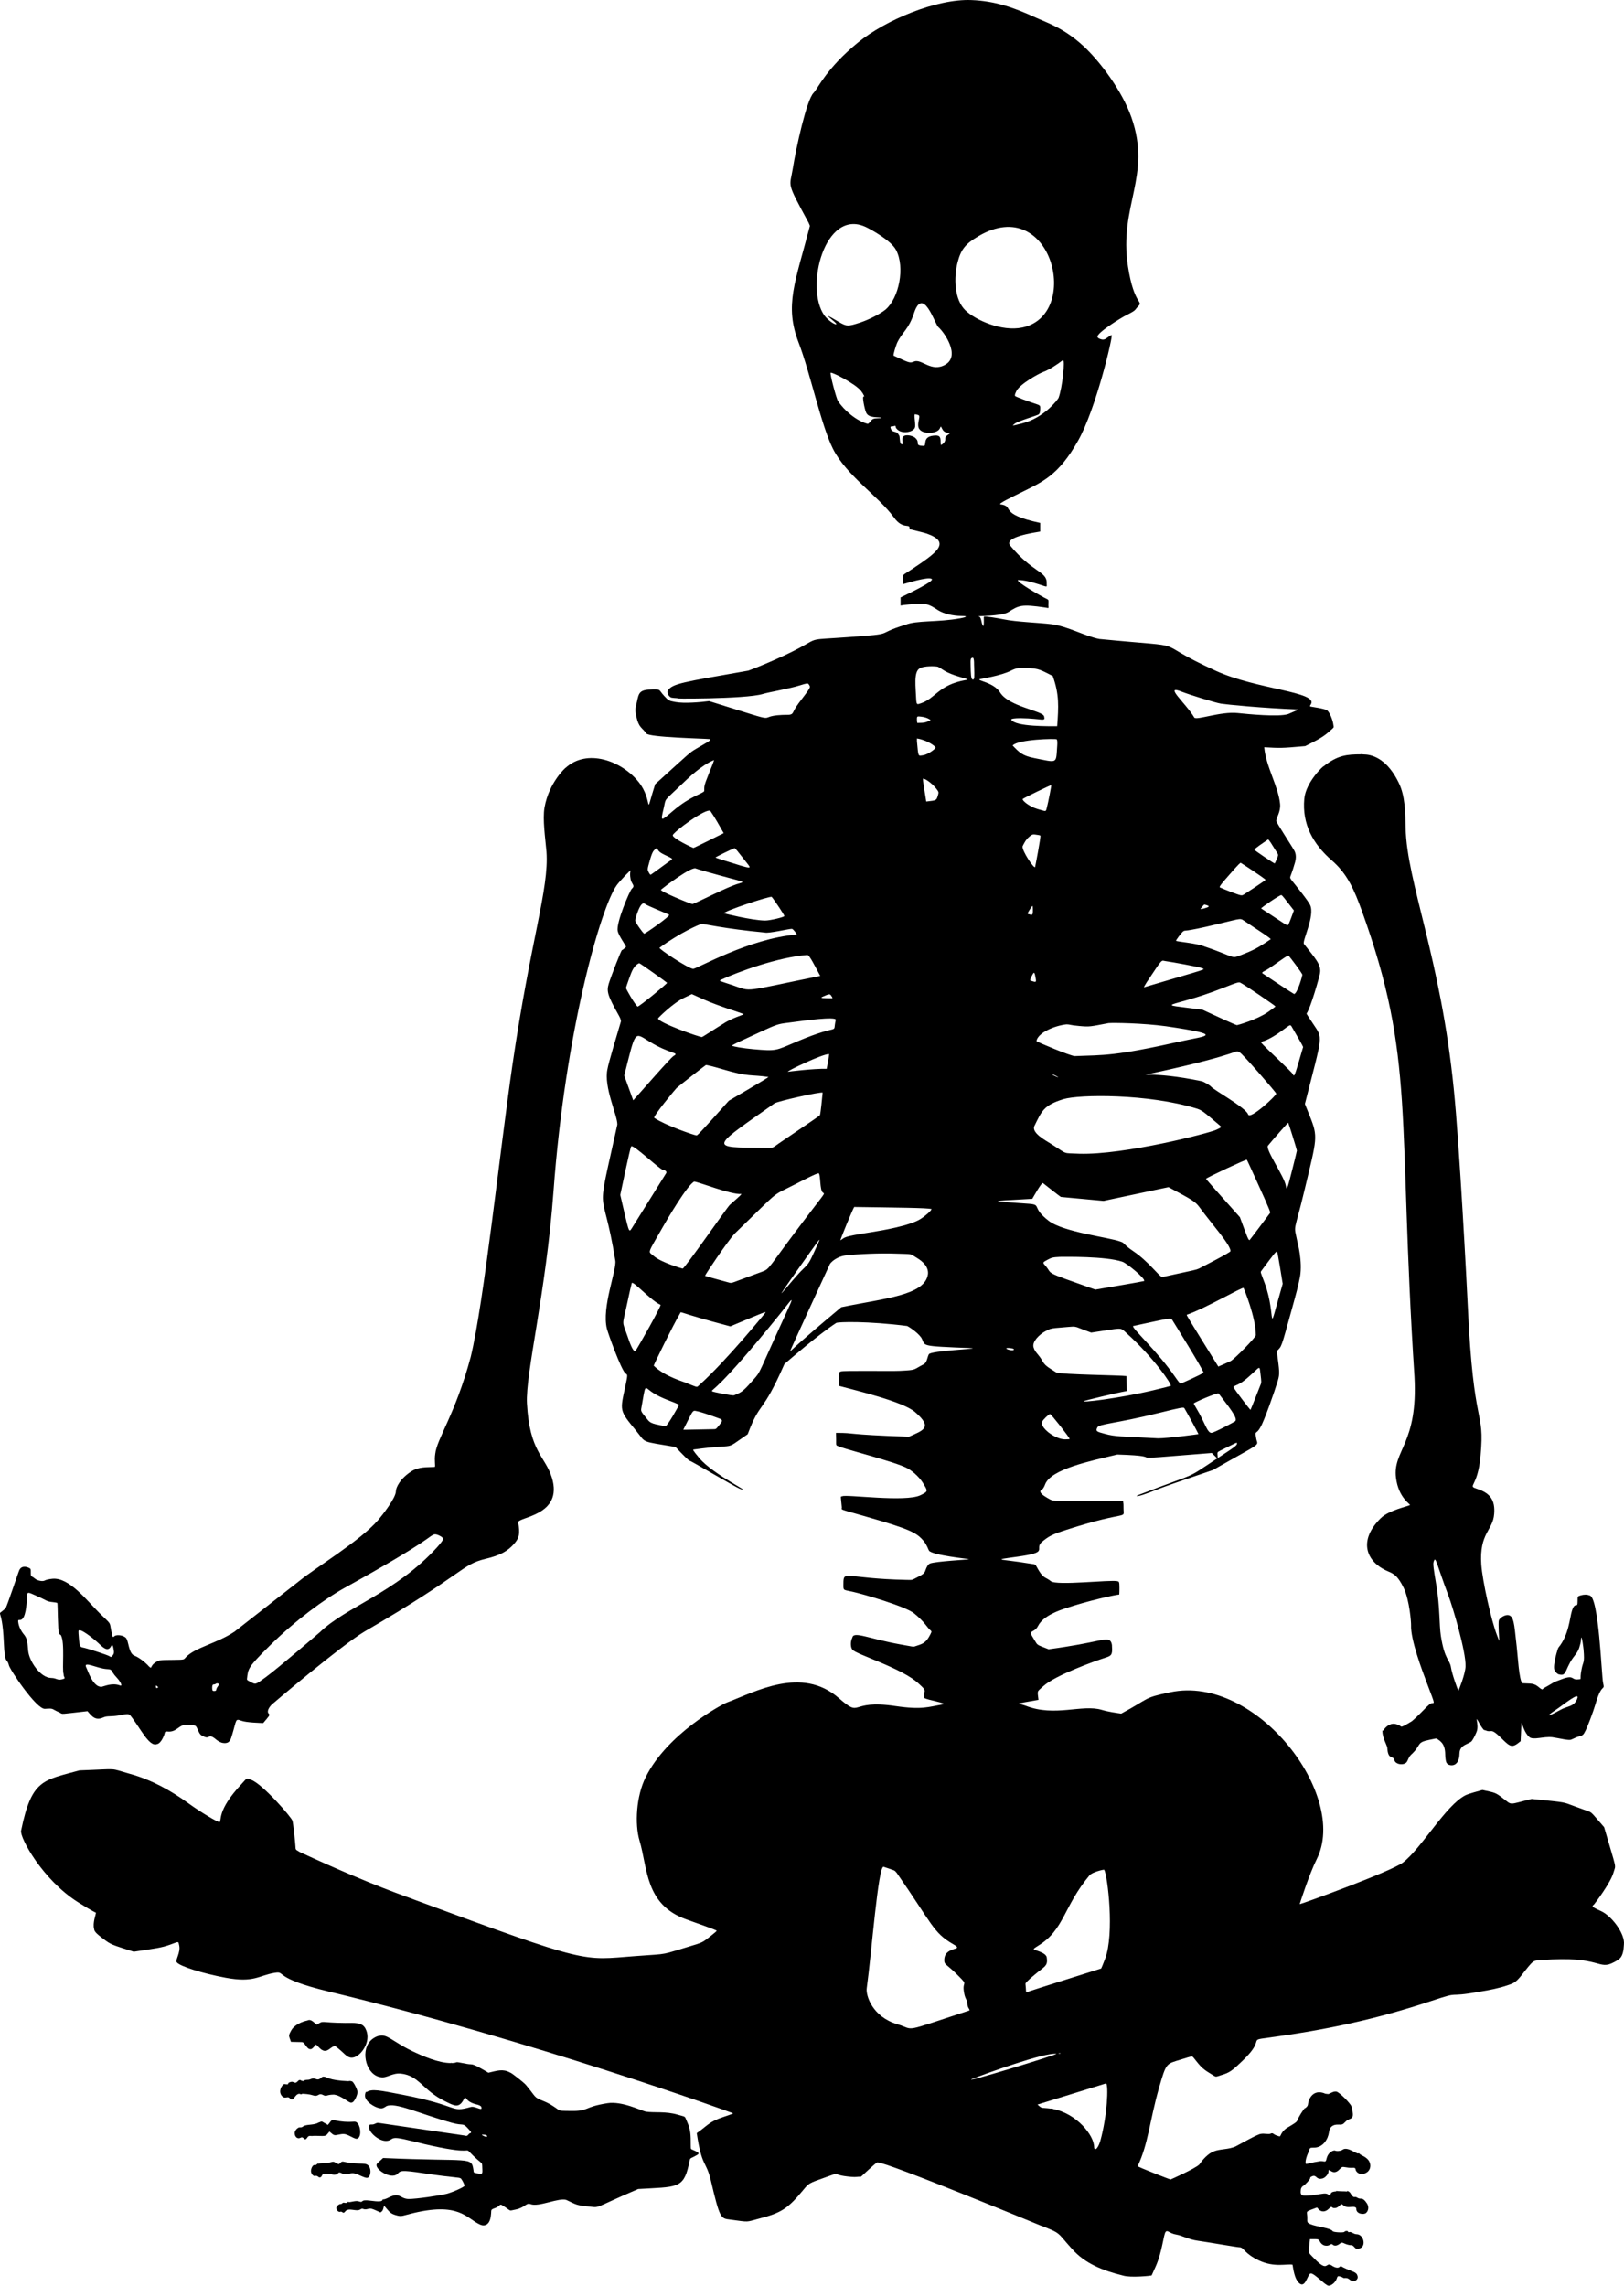
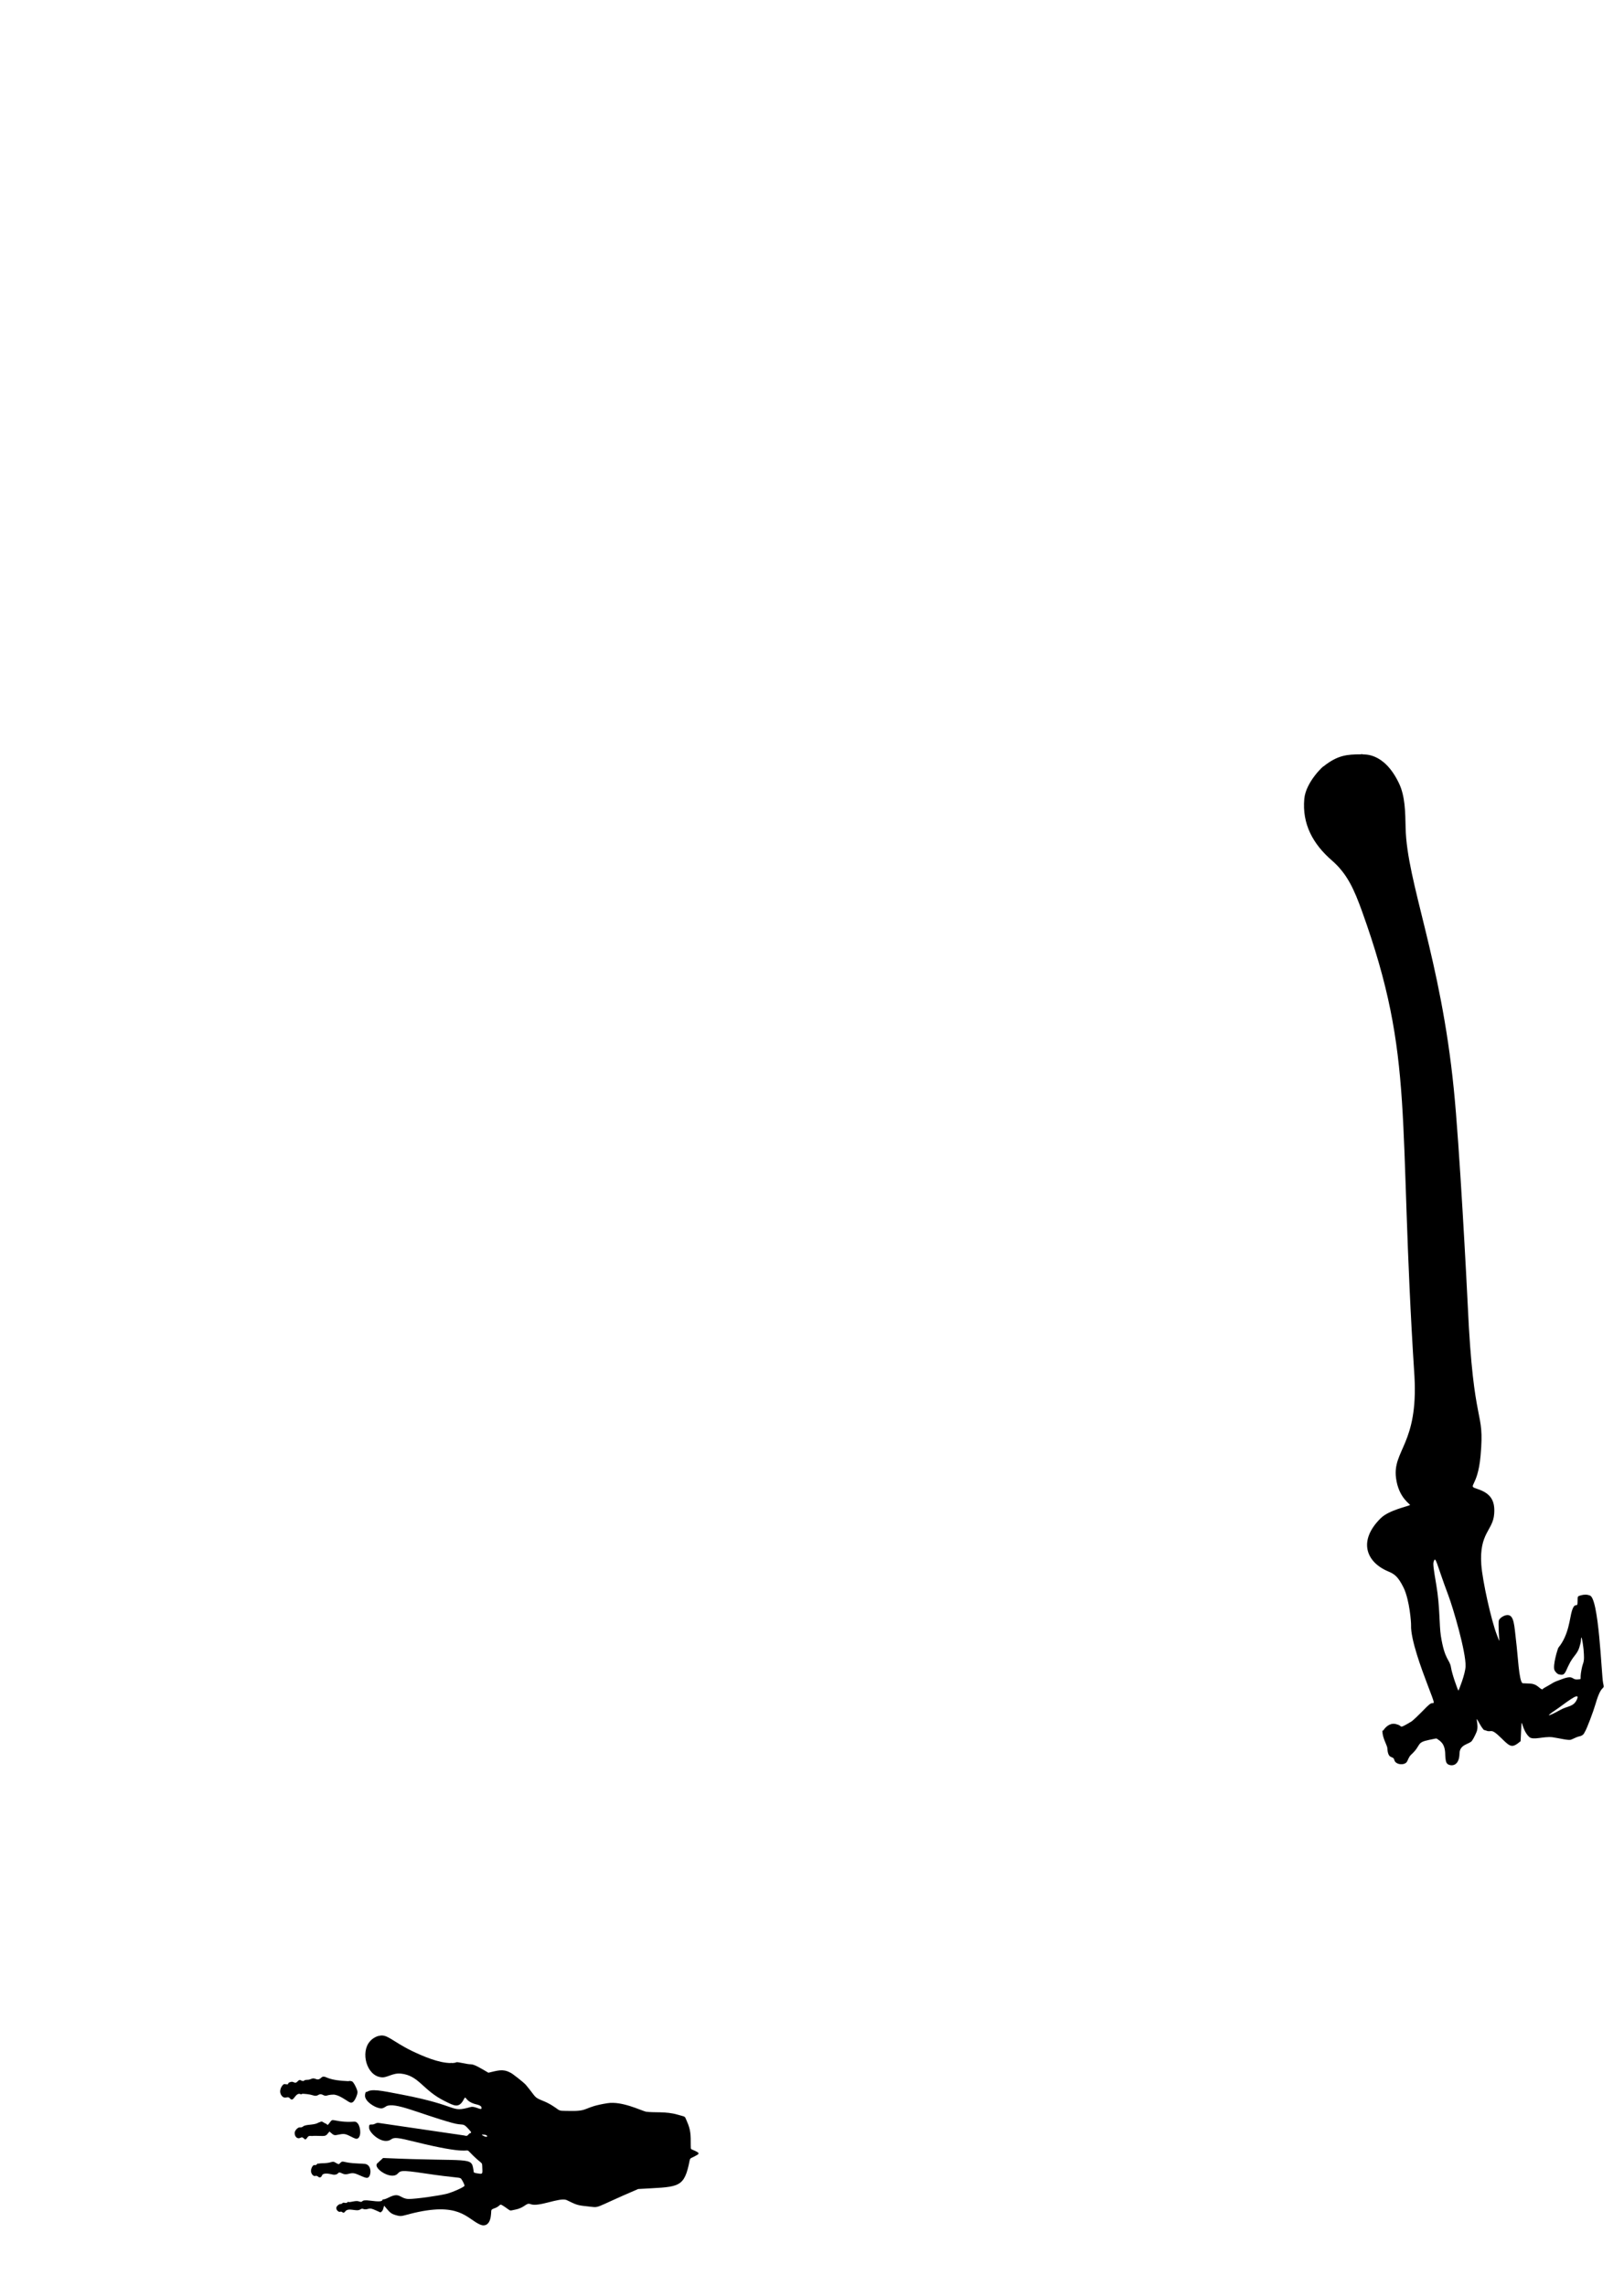
<svg xmlns="http://www.w3.org/2000/svg" version="1.1" id="Layer_1" x="0px" y="0px" viewBox="0 0 3553.658 5000" enable-background="new 0 0 3553.658 5000" xml:space="preserve">
  <g>
    <path d="M681.382,4672.503c3.47,0.416,0.4-0.553,12.459-0.207c21.033,0.604,18.167,1.109,27.096-9.502   c7.551,6.495,9.308,8.926,15.689,7.591c16.24-3.398,18.092-3.204,30.906,3.25c9.667,4.868,12.806,6.532,16.421,3.554   c7.486-6.167,4.747-29.302-3.854-34.582c-4.465-3.979-13.784,2.783-48.732-4.502c-4.797-1-5.976-0.347-10.275,5.696   c-2.893,4.065-2.893,2.949-3.051,3.829c-0.946,1.01-0.837,1.033-1.859,0.636c-0.666-2.696-4.522-2.524-9.301-6.007   c-2.491-1.815-4.08-1.695-8.62,0.705c0.257-0.506-0.194-0.335-1.372,0.373c-8.882,5.341-23.081,3.718-30.552,6.76   c-1.85-0.319-4.232,4.334-10.006,3.577c-4.48-0.587-11.576,6.94-11.576,12.279c0,8.658,6.361,13.917,12.717,10.516   c8.374-4.482,7.987,10.005,14.806-0.271C673.624,4674.833,673.958,4671.625,681.382,4672.503z" />
    <path d="M2896.122,1676.51c1.398-2.844-38.738,33.786-42.05,71.036c-4.948,54.965,18.722,98.594,60.419,134.775   c34.215,29.689,49.079,64.856,65.589,110.259c117.424,326.072,77.976,445.542,115.092,1018.969   c8.054,147.045-47.941,161.02-40.43,221.249c5.55,44.51,32.494,58.132,30.634,59.517c-3.934,2.736-45.946,11.154-63.634,28.437   c-50.04,48.889-33.418,95.95,15.786,116.721c12.892,5.442,21.274,9.971,34.184,36.341c12.949,27.837,16.233,75.911,16.007,81.274   c-1.292,31.266,23.885,98.319,34.871,127.248c20.183,53.148,16.093,40.573,8.512,44.16c-1.459,0.176-8.627,6.767-9.451,7.639   c-38.213,39.064-33.089,30.639-38.244,34.814c-24.218,13.853-13.02,6.54-26.201,3.386c-12.393-4.753-23.336,2.425-30.494,13.352   c-0.643,0.944-1.688-2.081-1.688,1.755c0,13.353,9.438,29.28,10.663,35.636c1.528,28.081,12.627,15.96,15.391,26.972   c2.698,10.759,22.462,12.39,27.672,3.715c2.403-4,4.062-10.682,9.004-15.195c23.324-21.334,10.347-26.533,39.203-32.452   c16.186-3.32,14.848-3.358,17.399-2.612c7.718,5.458,17.721,10.728,18.113,34.074c0.071,4.118,0.694,17.162,3.82,19.888   c3.789,5.567,26.868,10.793,27.442-21.772c0.358-20.332,21.98-19.964,27.309-27.731c4.224-5.771,10.192-19.071,10.643-21.196   c5.037-15.173-6.763-39.456,5.428-17.081c1.236,2.268,5.71,9.953,7.587,11.719c1.892,2.899,1.977,3.039,5.662,3.663   c15.114,6.796,9.394-8.024,35.517,17.826c19.565,19.362,23.134,21.385,41.54,6.02c3.881-72.157-1.896-28.016,18.999-9.09   c8.811,7.465,30.979-1.756,50.302,0.373c15.879,2.249,36.798,7.931,41.567,5.131c3.575-1.101,11.387-5.698,17.618-6.953   c8.348-1.682,10.268-6.15,12.325-10.258c4.151-6.37,18.397-44.198,23.269-61.057c14.11-48.834,20.786-25.904,16.371-46.034   c-3.448-15.725-9.136-189.818-29.802-190.999c-4.847-2.149-11.876-2.275-19.256-0.072c-6.682,1.994-6.701,2.029-6.701,11.757   c0,19.994-4.927-1.395-12.451,22.149c-4.848,15.17-6.245,52.238-29.596,80.52c-1.208,1.464-13.3,40.116-8.25,49.682   c1.669,3.328,6.378,8.493,9.743,8.766c11.833,3.189,12.943-2.77,19.591-17.196c12.95-28.105,20.754-23.823,26.988-49.664   c2.013-7.604,0.603-6.906,1.916-13.874c2.08-1.345,4.873,23.735,5.135,26.222c2.713,32.288-1.081,24.728-4.494,44.036   c-4.838,23.898,2.241,20.399-8.262,21.407c-14.338,1.376-7.554-10.625-34.229-0.698c-15.335,5.707-15.18,5.166-24.169,10.74   c-11.343,7.035-17.292,8.966-18.644,11.817c-5.488-0.523-9.64-8.419-18.995-11.225c-4.41-1.661-9.369-1.599-24.605-2.22   c-8.061-3.87-10.345-62.06-14.292-92.762c-3.985-34.039-4.264-56.303-18.646-56.443c-7.281-0.07-17.774,6.605-19.184,12.203   c-0.583,2.32-0.61,13.176-0.059,24.124c1.217,25.217,2.815,24.44-3.642,8.291c-12.399-31.004-32.218-120.066-34.574-155.188   c-4.654-69.343,25.69-74.406,28.185-110.689c2.464-30.311-9.049-45.12-35.394-54.09c-25.898-8.817-0.848-0.103,5.649-73.169   c9.46-106.376-15.444-51.247-28.049-328.804c-1.943-42.779-18.259-353.464-30.508-472.792   c-28.663-287.744-102.794-452.339-105.47-571.709c-0.788-35.174-0.896-69.48-14.786-98.272   c-33.65-69.757-78.12-61.499-79.366-62.745c-0.766-0.766-2.638-0.54-3.747,0.007   C2947.934,1650.287,2927.284,1651.661,2896.122,1676.51z M3404.752,3740.126c17.026-11.313,54.213-42.394,46.289-23.428   c-7.507,17.948-20.735,14.44-37.784,24.346C3400.586,3748.406,3371.521,3762.207,3404.752,3740.126z M3136.886,3417.088   c4.796-15.708,5.396,1.177,32.517,73.147c10.166,26.978,38.548,123.007,37.586,154.985c-0.752,17.193-14.405,51.206-15.662,53.174   c-1.891-2.544-13.972-36.188-16.22-50.704c-2.839-18.326-13.675-15.033-22.207-69.211c-3.65-23.475-1.926-63.775-9.883-110.793   C3137.13,3432.903,3135.629,3422.177,3136.886,3417.088z" />
    <path d="M1520.541,4704.904c-10.834-5.084-8.496-1.707-9.04-13.026c0-21.435,0.115-32.384-8.341-51.245   c-5.663-12.633-1.401-9.116-19.998-14.635c-26.53-7.875-51.07-3.818-69.931-6.634c-10.954-2.642-52.347-23.52-84.059-18.521   c-53.928,8.498-39.031,17.733-81.158,16.952c-19.798-0.367-20.999,0.162-26.016-2.523c-6.803-4.854-17.714-13.127-33.332-19.364   c-21.822-8.715-14.436-7.322-38.324-35.552c-3.468-4.099-31.076-26.366-34.454-26.764c-15.62-8.3-26.903-4.201-47.12,0.565   c-17.521-10.112-30.523-18.406-38.421-18.406c-9.13,0-29.467-5.89-31.838-4.424c-1.729,1.069-5.707,1.605-10.688,1.66   c-0.112-0.819-0.579-0.81-1.488,0.004c-26.688-0.211-60.035-14.573-85.344-26.642c-42.637-20.879-54.271-37.677-71.381-32.832   c-3.555,0.096-14.564,4.831-20.563,12.599c-20.192,23.274-7.114,74.412,24.897,77.938c12.313,2.103,24.969-9.87,43.122-7.993   c40.099,4.144,47.51,36.331,96.528,60.376c19.825,9.725,30.403,16.555,41.031-3.56c6.306-11.938,0.199,4.212,28.487,10.742   c3.097,0.714,9.146,2.454,10.11,5.492c3.554,11.197-13.07-3.17-23.732,0.2c-45.974,12.799-20.192-2.379-150.636-27.382   c-46.861-8.982-65.549-13.229-76.851-5.315c-0.907-0.146-0.108,0.857-1.665-1.009c-0.236,3.719-4.676,9.192,1.946,18.376   c4.249,6.673,20.117,17.988,32.102,18.189c4.28,0.072,8.93-3.412,10.802-4.667c18.913-9.73,70.839,15.798,143.424,36.172   c26.682,7.484,23.096-1.155,35.704,12.614c11.974,13.084,4.826,7.049,0.467,13.271c-2.791,3.984-5.391,2.652-9.237,1.837   c-0.187-0.052-184.138-27.094-185.027-27.113c-3.51-0.8-5.778-0.684-10.076,1.617c-8.067,4.317-13.298-2.795-12.758,8.291   c-0.797,10.926,29.597,39.021,48.259,25.732c6.902-4.915,14.117-4.025,52.395,5.445c118.12,29.226,110.523,14.752,117.262,20.291   c32.275,33.837,29.035,20.095,29.799,37.5c0.586,13.357,0.858,13.122-12.591,10.898c-7.324-1.21-6.008-2.224-6.684-6.598   c-4.82-30.914-4.386-18.048-197.768-26.744c-6.023,5.442-10.434,9.254-12.386,11.669c-0.847-1.654-0.673-1.938-0.673,0.562   c-9.376,9.905,30.329,36.549,44.485,22.393c6.728-6.729,6.57-8.921,58.212-1.165c70.955,10.658,75.681,8.087,80.632,11.423   c3.006,3.583,7.823,12.799,7.823,15.8c0,2.605-25.607,14.166-38.782,17.509c-17.103,4.34-66.302,11.395-83.789,11.482   c-19.593-0.965-18.524-15.719-42.813-3.467c-15.916,8.029-12.633,1.612-14.308,5.977c-1.218,3.174-8.569,3.487-26.442,1.124   c-25.04-3.311-12.815,5.557-25.101,1.616c-6.289-2.689-19.845,2.869-22.543,1.201c-2.309-1.428-2.164,3.431-8.101,1.941   c-6.365-1.598-4.385,2.542-9.261,2.542c-4.288,0-9.676,6.008-9.366,8.481c-0.598,4.392,5.002,9.889,8.447,8.567   c5.298-2.034,5.804,6.105,10.88-0.559c7.488-9.831,24.397,1.147,33.053-4.524c7.015-4.597,5.222,2.064,16.808-1.141   c6.641-1.837,8.089-1.074,27.704,7.729c1.385-1.676,0.915-1.146,1.341-1.478c5.001-1.951,5.377-13.577,6.594-13.102   c11.74,13.629,13.594,17.005,24.922,20.298c12.485,3.63,12.956,2.138,31.922-2.711c107.356-27.45,122.541,9.692,152.761,23.418   c10.322,4.688,22.12,1.06,23.96-21.513c1.331-9.59-1.662-10.852,7.521-14.025c17.228-5.955,7.594-13.395,24.245-2.087   c12.567,8.534,7.639,7.669,21.402,4.961c21.588-4.248,23.693-15.848,33.318-12.046c17.974,7.099,62.474-14.843,78.663-9.082   c21.197,10.231,22.682,11.627,44.577,13.834c32.464,3.272,7.468,6.998,112.465-37.785c83.243-5.101,98.638,0.068,110.411-52.119   c3.87-17.155,0.882-13.095,12.259-18.927C1530.686,4711.627,1532.292,4710.418,1520.541,4704.904z M1057.549,4672.113   c-3.987-2.279-5.501-3.047,3.841-2.202C1068.894,4671.505,1067.215,4677.638,1057.549,4672.113z" />
-     <path d="M693.535,4428.931c-4.076-1.137-11.895-13.633-20.643-9.093c-12.303,2.729-28.94,9.318-36.013,22.518   c-6.155,11.486-5.045,10.135-0.142,24.254c26.289,0.506,24.083,0.619,24.523,0.653c5.751,0.446,10.108,15.638,17.812,15.315   c3.549,0.669,7.306-4.465,12.464-10.127c9.039,8.762,10.059,10.322,13.593,12.077c12.753,7.541,21.061-11.848,29.403-7.857   c19.343,14.209,23.07,23.81,34.32,24.544c18.073,1.226,44.82-33.738,31.847-61.354c-6.84-17.378-26.163-14.444-45.151-14.59   C698.783,4424.835,709.44,4418.861,693.535,4428.931z" />
    <path d="M748.272,4754.246c10.397,5.376,15.487-1.429,25.83-0.174c8.391,1.038,25.83,12.139,30.357,9.717   c7.072-1.292,10.135-24.377-2.625-29.333c-2.002-1.35-16.006-1.636-17.854-1.701c-35.224-1.243-32.718-8.008-39.503-1.223   c-3.754,3.754-2.194,2.534-3.715,2.403c-3.754-0.32-9.279-6.163-13.17-4.895c-4.368,0.501-5.945,2.891-23.385,3.21   c-3.363,0.062-6.085,0.471-8.139,1.027c0.625-3.748-3.503,4.464-7.476,2.94c-3.653-1.402-8.096,6.825-8.096,12.855   c0,5.755,5.028,12.69,9.895,10.823c3.941-1.513,7.224,4.143,9.192,3.212c4.379,0.056,4.467-4.541,6.285-6.271   c8.267-5.48,22.91,1.638,26.942,0.342C742.281,4756.637,738.003,4748.936,748.272,4754.246z" />
    <path d="M654.383,4580.263c3.19-0.007,3.644,2.397,7.114-0.041c4.918,0.027,15.851,0.906,22.911,3.244   c13.553,4.489,11.439-6.149,22.449-0.656c8.568,4.274,6.404-0.688,23.81-0.783c16.633,1.898,33.073,19.027,38.078,17.516   c7.059,0.377,13.601-18.061,13.601-22.84c0-5.37-8.823-23.34-12.427-23.694c-1.715-0.168-3.235-1.65-7.838-0.382   c-44.081-1.563-47.781-10.465-54.013-9.834c-5.203-1.02-7.255,9.101-17.003,5.063c-8.946-3.706-9.197,1.85-19.23,1.85   c-6.953,0-7.719,3.619-8.221,2.669l-0.009,0.065c-2.889-1.257-1.326,0.652-4.266-1.184c-7.93-4.953-7.981,8.299-16.427,3.779   c-1.144-0.613-2.575-0.884-4.053-0.899c0.582-0.939,0.048-0.914-1.554,0.076c-2.618,0.287-6.844,1.725-6.844,4.344   c0,2.529-8.029-0.515-9.513,0.78c-3.076,1.289-12.956,14.417-4.533,25.125c6.883,8.75,12.874-0.27,17.592,5.415   C642.143,4599.683,644.517,4581.302,654.383,4580.263z" />
    <path d="M3194.768,3934.268L3194.768,3934.268z" />
-     <path d="M3503.921,4180.855c-24.469-11.159-19.846-10.496-15.663-15.04c2.247-2.44,36.188-47.31,42.371-69.405   c5.444-19.46,8.064-0.829-20.454-99.442c-34.199-38.531-22.943-30.454-46.731-39.146c-0.014-0.017-17.669-6.488-18.021-6.581   c-26.615-9.675-15.229-8.048-93.792-15.96c-51.812,12.651-41.936,14.565-62.647-1.343c-17.116-13.146-16.869-12.111-45.069-18.317   c-7.664,2.132-30.58,8.201-37.39,11.692c-43.175,22.139-95.29,115.043-136.613,147.099   c-27.691,20.396-218.963,89.693-225.907,91.031c-0.179-0.071,21.18-66.581,37.244-98.34   c70.479-139.355-131.851-404.557-320.068-365.348c-61.081,12.725-43.84,12.66-107.716,46.849   c-10.239-1.514-27.502-3.726-42.476-8.187c-43.309-12.9-102.804,16.116-166.896-9.146c-14.635-5.768-32.991-2.144,28.31-12.785   c-2.211-21.423-4.507-16.366,11.339-30.548c25.766-23.061,109.743-53.509,133.693-61.19c13.776-4.418,17.344-5.678,15.839-25.184   c0.315-3.178-1.054-10.184-4.857-13.052c-9.561-7.212-25.387,4.783-133.824,19.324c-29.363-11.532-22.727-7.564-32.692-22.981   c-14.208-21.982,0.482-10.212,9.645-28.132c11.71-22.905,48.122-34.452,60.115-38.5c48.161-16.255,110.318-29.978,117.245-29.978   c0.64,0,0.723-13.413,0.695-14.749c-0.011-13.484-1.103-13.721-4.019-14.503c-14.551-3.9-133.358,10.271-146.086-0.12   c-10.925-8.922-15.625-5.209-26.871-24.139c-8.786-14.79-4.225-11.808-19.264-14.313c-64.513-10.751-86.061-6.956-28.01-14.978   c72.229-9.982,37.359-15.396,53.695-31.687c16.016-13.452,23.243-17.186,54.797-27.326   c139.247-44.746,124.694-20.687,124.694-47.427c0-3.922,0.096-10.785-0.814-13.097c-0.125-3.548,16.191-2.269-142.886-2.269   c-13.918-0.897-14.594-2.114-22.964-6.871c-8.341-4.74-21.01-13.081-12.646-17.92c3.495-1.281,6.314-7.956,7.626-11.454   c12.644-33.705,98.095-51.071,157.902-65.524c132.319,3.949-26.114,15.239,206.855-3.394l12.118,11.795   c-75.806,49.834-33.577,26.43-172.826,80.204c-9.17,3.54-0.24,3.502,15.189-2.365c35.578-12.287-4.618-0.674,148.121-52.388   c112.01-63.893,97.768-50.961,94.695-68.876c-3.459-20.164-0.399-6.716,9.218-24.732c7.996-12.771,31.421-79.659,37.833-101.159   c4.983-16.247,3.802-20.957-2.085-65.283c11.193-11.683,8.433-2.898,33.994-95.549c8.46-30.663,13.131-47.387,16.949-67.672   c5.748-33.354-5.643-75.244-5.607-75.065c-8.737-43.004-8.428-13.799,15.746-115.482c26.598-111.882,29.909-113.911,10.953-160.926   c-10.819-26.831-9.931-24.343-10.372-26.466c39.294-155.167,40.259-140.931,17.377-175.562   c-13.31-20.145-13.333-19.852-13.781-21.832c8.909-12.52,27.521-78.438,29.219-87.488c3.641-19.41-9.924-32.373-35.051-64.782   c-4.436-5.724,24.547-61.37,13.62-85.017c-4.64-10.035-32.916-44.681-39.67-53.136c-7.311-10.197-4.088-2.764,5.249-35.874   c3.299-9.701,4.794-20.21,0.167-29.263c-4.353-8.515-39.964-62.309-39.964-65.738c0-7.587,10.036-19.552,8.394-37.053   c-3.571-38.049-31.177-82.311-34.639-124.119c33.916,1.761,34.991,2.503,89.683-2.505c17.404-8.853,37.042-17.948,50.692-30.271   c14.157-12.78,11.787-8.805,10.772-17.023c-1.024-8.807-8.288-29.316-15.73-32.236c-1.41-0.553-11.415-3.165-17.699-4.164   c-21.489-4.092-18.984-1.325-15.263-8.521c13.795-26.67-119.26-32.037-207.553-72.108c-156.612-71.083-37.18-48.823-255.539-69.976   c-28.753-5.107-70.325-28.169-105.102-32.382c-27.595-3.343-77.397-4.983-104.598-10.65c-11.524-2.401-43.158-7.62-43.158-5.882   c-0.57-0.047,0.963,20.835-1.598,20.613c-5.198-7.637-2.978-19.55-9.675-20.851c-8.188-1.59,49.641,0.069,65.301-10.003   c22.886-14.734,28.693-17.13,79.548-9.746c9.097,1.321,8.097,2.748,7.595-4.187c0-15.33,2.432-11.182-9.382-17.503   c-6.789-3.633-60.018-33.315-57.381-38.435c14.429,0,31.035,4.73,44.893,9.089c20.537,6.461,18.423,7.227,18.158-0.663   c1.861-28.073-29.876-22.793-80.918-84.989c-10.433-17.592,50.659-26.671,66.759-29.441c0-2.235,0,7.492,0-18.84   c-94.734-20.284-54.122-36.335-87.322-40.738c-5.318-1.33,25.776-16.099,44.918-25.611   c46.899-23.306,82.203-37.029,125.207-113.531c39.032-68.741,76.923-229.792,73.447-231.132c-0.072-0.21-2.063,0.46-8.478,5.067   c-5.911,4.245-9.26,7.216-19.755,2.176c-1.152-0.846-2.485-1.975-2.789-3.362c-1.15-9.007,51.008-41.302,62.405-46.996   c24.287-12.134,18.134-11.159,26.216-19.241c13.104-13.102-8.491-0.973-21.881-87.988c-20.47-133.035,52.685-196.957,7.659-325.66   c-20.652-59.033-70.035-124.055-105.388-156.474c-43.649-40.027-80.363-51.057-104.067-61.977   c-46.859-21.587-89.081-36.452-140.528-38.349c-77.437-3.178-189.06,44.389-248.14,92.616   c-70.014,57.146-88.022,100.997-97.607,110.584c-15.041,15.04-37.803,118.317-45.375,165.681   c-6.643,41.549-15.166,26.532,34.378,117.65c1.688,3.619,2.795,6.259,3.097,7.466c-31.851,123.157-56.29,173.217-24.644,255.386   c25.121,65.222,49.157,180.664,75.064,232.19c29.492,58.657,99.504,103.411,133.781,150.655   c18.637,25.686,33.394,13.221,33.861,21.919c0.234,4.359,0.093,3.591,2.192,3.827c0.008,0.005,29.959,7.168,35.141,8.987   c55.412,19.432,21.365,42.143-32.393,78.181c-22.887,15.342-19.21,9.936-19.21,22.666c0,5.384,0.271,9.788,0.603,9.788   c0.961,0,55.71-17.679,62.374-11.018c5.452,5.457-56.778,34.419-68.342,40.146v16.971c0,1.928-1.799,0.049,18.746-1.564   c39.739-2.989,41.376-1.521,63.231,12.503c12.798,8.212,34.196,12.529,50.264,12.63c14.015,0.086,15.228,2.051-2.074,5.2   c-49.524,8.944-94.645,4.043-119.313,14.036c-72.771,22.201-14.456,18.995-127.194,27.198   c-85.352,6.211-62.516,0.519-104.338,23.136c-44.035,23.813-108.846,49.05-112.391,50.012   c-144.719,25.459-166.615,28.349-176.157,43.628c-2.861,4.58,2.988,15.512,8.949,15.512c2.038,0-3.905,0.303,15.4,1.356   c-33.954,1.064,145.422,2.303,183.775-9.495c12.869-3.959,55.71-11.005,80.212-18.58c16.67-5.153,17.802-5.285,20.047-2.327   c1.309,1.724,2.406,3.983,2.436,5.019c0.205,6.812-25.271,34.121-33.858,50.385c-4.27,8.088-3.883,9.995-11.709,11.169   c-91.745,0,11.738,27.814-175.068-30.018c-19.198,2.588-54.495,5.55-73.486,2.027c-14.755-2.737-15.063-2.903-24.784-13.403   c-13.425-14.5-5.881-14.002-25.209-14.002c-28.969,0-30.286,7.458-34.251,26.328c-3.541,16.848-5.117,15.509-1.366,33.042   c5.368,25.095,13.087,23.941,21.778,36.863c5.803,8.623,125.935,10.931,139.119,12.379c4.214,2.264-8.334,8.154-29.638,20.817   c-15.637,9.294-11.057,6.213-90.104,77.74c-25.41,79.706-2.157,36.891-36.888-5.659c-37.681-46.164-112.526-72.622-159.184-30.057   c1.627-2.134-36.371,31.007-46.095,86.812c-4.466,25.634,1.745,67.079,4.308,96.643c5.709,82.602-34.123,189.287-74.563,466.771   c-27.733,190.29-62.591,521.435-91.285,638.644c-33.688,125.477-74.139,178.652-77.587,212.034   c-2.279,14.442,0.931,26.118-0.883,28.331c-16.855,1.027-34.451-0.943-50.845,9.406c-25.309,15.975-34.344,35.901-34.344,43.672   c0,14.721-29.24,51.727-38.809,63.113c-39.235,45.435-137.66,104.647-171.492,132.402   c-0.185,0.152-142.587,111.542-142.767,111.667c-38.242,25.638-85.72,34.447-106.089,55.597c-5.622,5.835-1.297,5.92-28.299,6.262   c-27.674,0.35-29.076-0.154-37.405,4.728c-14.208,8.326-7.762,16.352-14.983,10.1c-10.806-12.164-25.363-21.591-31.889-23.866   c-14.026-4.889-12.393-33.514-19.666-39.766c-6.255-5.377-17.995-6.475-22.82-4.106c-5.051,2.031-4.615,9.104-8.729-11.25   c-4.117-20.367,1.332-11.624-26.281-38.934c-26.262-25.974-65.408-77.759-102.195-74.427c-6.88,0.623-14.332,2.278-16.56,3.677   c-4.837,3.038-16.89,0.571-22.754-4.658c-7.294-6.505-8.383-0.968-8.205-14.473c0.197-5.852-0.559-6.794-4.274-8.487   c-7.447-3.393-16.548-3.817-20.589,4.561c-2.819,5.844-27.016,79.682-30.373,83.902c-22.689,21.917-7.328-10.322-3.791,73.814   c2.194,52.19,6.516,32.913,11.013,50.385c1.114,8.74,60.296,97.097,78.982,95.824c20.5-1.397,12.826-0.264,31.601,7.823   c8.843,4.587-1.924,4.223,61.539-2.7c9.778,11.495,17.275,21.473,34.707,13.67c9.484-4.244,16.307-0.752,38.451-5.149   c13.445-2.67,16.038-2.908,20.111,0.273c21.413,26.214,41.179,69.836,58.415,63.372c10.021-1.296,17.4-22.293,17.421-25.143   c0.015-2.032,3.642-2.756,5.512-2.535c20.287,2.485,25.121-14.876,40.512-14.558c21.838,0.673,20.896,1.049,23.788,5.49   c6.49,14.139,7.131,16.66,15.015,19.711c14.144,7.545,9.392-8.076,26.585,6.132c4.683,3.87,10.06,7.448,16.046,8.31   c14.665,2.11,16.756-7.389,19.908-17.855c10.262-34.076,6.487-35.772,20.796-30.627c10.94,3.933,39.513,4.537,47.183,4.95   c13.584-16.168,15.413-17.341,12.16-20.594c-5.26-5.26,1.524-14.919,6.808-20.108c1.277-1.254,150.277-128.045,202.486-159.372   c221.403-128.387,210.675-146.223,265.6-159.297c31.389-7.471,48.363-16.63,63.084-34.036   c10.464-12.373,11.967-20.979,7.939-45.462c-2.02-12.282,99.893-13.953,73.478-98.457c-14.592-46.684-48.677-55.484-54.377-161.845   c-3.505-65.383,41.719-242.008,58.06-463.721c25.924-351.736,103.547-621.56,138.437-669.982   c6.771-9.397,30.578-34.089,30.458-32.17c-2.574,6.986-0.556,19.902,1.195,23.276c2.582,7.466,8.677,10.594,1.444,16.515   c-4.452,3.657-34.89,75.058-30.996,92.454c1.171,6.053,6.172,14.291,9.415,19.716c10.755,17.995,10.241,13.812,5.133,18.57   c-0.75,0.698-4.171,3.57-5.123,3.57c-2.064,0-23.618,57.318-26.725,66.563c-6.993,20.114-7.615,26.296,11.926,62.406   c7.056,13.037,12.603,21.121,12.44,27.064c-8.584,29.079-27.289,90.762-29.426,104.078   c-8.848,38.957,21.996,101.806,21.579,121.523c-48.967,222.697-33.523,117.585-4.438,297.692   c3.325,20.588-30.391,102.388-18.374,149.132c3.061,11.908,30.988,89.25,40.303,97.198c4.801,4.098,5.869,0.574,0.224,27.583   c-12,55.369-13.785,53.007,22.792,97.506c23.877,29.049,7.936,22.743,86.752,36.265c35.06,37.038,30.285,28.852,32.103,30.73   c-3.343-3.455,98.584,56.853,108.347,60.529c35.009,13.181-57.879-30.467-88.06-66.639c-16.513-19.792-14.378-18.474-12.328-19.124   c101.335-14.028,61.724,4.725,117.886-33.43c28.404-75.52,30.246-39.554,80.328-153.444c8.871-7.62,72.495-63.208,113.514-90.071   c4.848-2.37,68.556-4.268,155.209,6.749c1.687,0.67,21.107,12.292,30.64,25.274c11.389,18.84-9.764,18.472,110.82,23.179   c17.422,1.693-89.395,5.453-94.053,13.387c-3.68,6.273-3.736,18.027-11.392,21.951c-24.347,12.476-14.176,12.4-52.308,14.313   c-20.563,1.032-123.406-1.145-129.089,1.466c-5.169,0.287-4.009,8.878-4.009,31.398c37.468,10.214,139.526,34.145,166.324,57.111   c40.612,34.808,17.399,40.241-13.13,54.212c-145.006-4.943-112.786-8.47-159.631-8.47c0.848,23.877-0.304,24.053,0.952,26.848   c0.178,5.023,126.783,34.791,156.407,51.15c13.795,8.157,26.724,21.079,33.546,32.552c10.181,17.122,11.287,17.263-5.837,25.736   c-32.494,16.078-164.235-2.367-171.344,2.423c-4.412,1.107-3.48-2.769-0.953,24.409c-0.17,5.798-7.485,2.691,47.31,18.375   c101.807,29.14,116.024,36.301,131.79,55.092c7.409,8.847,10.064,18.814,11.618,20.989c7.202,10.148,86.215,18.012,87.638,18.848   c1.25,0.734-75.233,4.613-85.793,9.497c-1.66,0.768-3.675,2.488-5.208,5.091c-7.412,12.592-1.444,14.268-19.071,23.245   c-17.569,8.838-11.506,7.364-26.719,7.364c-134.291-2.935-138.109-22.396-138.109,8.082c0,15.976-1.827,12.961,20.55,17.956   c23.734,5.297,115.213,31.912,134.06,47.061c20.034,16.102,29.175,30.324,30.874,32.029c7.562,8.963,9.363,5.122,4.254,15.041   c-9.533,18.51-16.569,19.813-34.215,25.545c-3.949,0.616-2.161,0.612-30.95-4.574c-68.168-12.279-102.135-29.362-104.864-15.241   c-5.506,10.647-3.363,23.606,0.217,26.813c7.03,10.043,110.793,41.054,145.411,74.754c4.976,4.844,12.739,10.747,12.579,15.594   c-1.137,7.19-3.308,12.576-0.839,15.114c4.178,4.29,53.993,11.996,40.041,14.319c-31.636,5.268-44.721,12.125-103.369,3.47   c-104.033-15.353-71.482,28.076-123.814-17.454c-81.411-70.829-182.908-13.416-244.584,9.592   c-11.971,4.462-131.501,69.211-177.963,163.414c-20.78,41.435-24.304,102.682-13.52,138.776   c18.012,60.284,11.867,139.61,101.525,172.054c17.513,6.584,67.878,23.533,67.33,25.311c-0.593,1.924-21.891,18.177-23.458,19.388   c-7.725,5.541-10.045,6.305-19.931,9.784c-85.892,25.638-55.129,20.126-135.013,26.143c-117.029,8.815-97.452,19.01-484.01-123.675   c-9.462-4.423-85.141-27.658-250.196-104.097c-10.255-5.843-8.499-5.251-9.211-12.734c-0.328-7.816-5.049-51.725-6.519-55.426   c-0.829-6.354-65.542-81.025-90.556-89.751c-11.614-4.052-6.619-6.004-22.203,10.722c-52.846,56.721-41.686,78.632-46.697,81.73   c-2.665,1.647-42.123-22.094-68.116-40.985c-38.094-27.686-80.107-51.155-127.057-64.217   c-49.516-13.776-20.529-10.962-111.476-7.818c-79.485,21.976-104.571,19.096-127.695,131.924   c-3.091,15.315,47.133,107.372,123.934,156.049c36.831,23.344,39.628,22.654,39.904,23.66c-0.272,3.635-7.498,22.497-4.136,34.735   c0.822,4.788,0.853,7.549,19.868,21.861c17.872,13.452,17.926,12.675,66.899,28.406c47.283-7.138,60.686-8.57,79.956-15.546   c19.821-7.174,17.34-7.734,19.583,1.877c3.612,15.479-9.96,33.655-5.166,36.964c6.906,8.647,55.486,24.065,106.723,33.623   c62.523,11.662,72.181-5.035,107.618-10.802c25.052-4.077-6.696,11.043,118.435,41.138   c443.265,106.608,880.307,264.048,884.343,266.221c-0.246,1.273-19.133,7.396-20.784,7.934   c-32.561,10.612-35.788,19.798-58.683,35.48c11.086,74.515,19.904,59.533,30.315,101.436   c20.441,86.777,22.017,85.028,42.777,87.694c43.746,5.859,33.074,5.765,64.614-2.47c47.294-12.347,61.722-21.716,94.62-61.446   c13.24-15.989,12.037-15.292,49.156-28.489c39.719-13.853,6.026-5.416,56.658-1.113c11.497,0.977,11.243-0.469,21.421-0.469   c2.187-2.024,33.161-31.253,35.664-31.253c22.088-0.057,355.209,137.44,355.388,137.509c49.048,18.738,36.899,15.107,70.701,52.032   c28.137,31.56,66.148,46.914,111.347,58.11c17.201,5.299,61.546,0.327,61.719-0.06c1.296-0.14-0.077,2.068,9.567-19.177   c14.919-32.869,17.26-71.002,22.201-76.426c4.351-4.776,7.912,3.625,23.865,6.159c11.773,1.87,26.24,10.64,46.889,13.435   c21.525,2.913,85.477,14.261,91.231,14.261c8.747,0,9.799,13.562,42.125,28.809c33.984,16.031,61.731,6.629,73.448,9.281   c1.822,10.937,4.356,29.646,13.058,38.835c15.255,16.632,19.586-19.742,26.984-19.742c8.463,0,32.51,27.209,38.87,26.751   c5.464,0.506,14.933-6.928,17.662-15.194c1.82-5.514,2.57-6.07,6.82-5.056c9.775,2.332,4.247,4.223,13.691,3.564   c2.104,0.125,4.313,0.457,7.994,3.554c10.139,8.531,19.994-1.34,17.007-8.189c-1.979-9.347-11.675-9.024-30.381-18.142   c-3.707-1.854-5.974-4.328-8.452-1.85c-4.346,4.346-11.747,0.648-15.583-1.485c-16.836-12.959-7.536,17.125-40.541-16.979   c-15.689-16.209-11.896-9.117-9.057-42.027c18.135,0,18.703-0.724,21.822,5.307c2.329,4.502,6.302,7.955,11.416,8.85   c10.768,1.883,12.271-6.401,16.622-2.051c2.501,2.501,6.78,2.543,9.477,1.314c6.855-2.394,8.024-7.75,14.018-4.866   c4.587,2.207,12.35,5.277,18.307,4.629c6.578,2.421,7.346,11.799,17.075,7.086c15.43-4.48,8.506-30.992-6.399-30.992   c-6.71,0-12.275-6.205-16.144-4.72c-1.481,0.568-2.694,0.255-2.694-0.697c0-2.343-6.642-2.209-8.108,0.163   c-1.409,2.281-23.968,1.101-25.601-1.401c-4.745-7.273-34.564-9.335-48.939-15.368c-10.505-4.409-4.834-6.646-7.35-23.22   c-0.188-5.063-1.772-4.542,21.935-13.232l3.886,4.137c5.913,6.294,14.685,5.822,21.674-1.167c9.279-9.28,4.633-0.417,14.257-1.861   c6.725-0.113,10.515-7.953,14.54-8.422c6.426,4.751,8.093,6.752,16.599,6.357c7.799-0.417,14.976-1.593,14.976,3.829   c0,11.415,15.718,12.908,20.729,9.561c3.685-2.459,9.308-11.677,2.006-22.325c-10.017-14.606-12.756-6.535-20.069-11.327   c-7.446-4.878-6.014,2.788-13.584-6.764c-0.822-2.097-2.331-4.517-4.16-5.847c-1.093-1.912-0.868-1.85-0.885-0.569   c-2.256-1.188-3.474-3.239-4.194-0.545c-2.688-0.294-6.516-0.418-12.163-0.491c-12.45-0.16-10.832-1.808-11.884,0.166   c-14.041,0.868-10.818,6.182-13.118,8.456c-0.493,0.513-2.286-0.289-2.772-0.692c-6.707-5.57-12.131-2.432-36.967,0.85   c-20.161,1.377-26.321,3.057-24.236-12.768c0.537,0-0.927-1.617,3.302-6.635c4.502-1.583,18.369-16.605,17.133-18.604   c-0.522-0.844,1.385-2.501,4.236-3.683c9.897-4.099,8.319,7.682,21.203,5.18c6.846-0.673,14.667-9.94,14.667-15.458   c0-11.827,8.422,11.805,24.061-4.777c6.453-6.842,6.344-5.462,14.276-4.508c15.491,2.792,17.428-0.955,20.684,2.958   c0.143,7.772,8.724,12.83,16.252,11.477c18.462-3.321,20.082-22.543,10.182-32.223c-8.436-8.247-11.301-5.826-19.228-13.273   c-2.003,5.268-23.746-15.606-35.243-7.552c-4.945,3.464-13.9,3.553-16.24,2.108c-2.626-1.623-15.632,2.191-19.165,18.275   c-2.329,10.608-5.473,2.156-18.304,5.567c-10.172,1.314-23.33,5.182-25.97,5.304c-2.858,0.13-1.84-10.852,4.127-24.152   c4.886-10.894,1.281-11.526,12.639-11.526c20.742,0,31.146-19.885,32.917-33.322c1.615-12.257,8.261-17.632,21.111-17.073   c7.895,0.343,9.3-0.222,14.641-5.885c10.261-10.88,19.487-1.961,15.684-24.845c-0.486-3.178-1.017-5.906-2.162-9.057   c-2.59-7.128-26.414-30.901-32.693-32.287c-6.374-1.407-13.297,3.757-17.616,5.245c-1.618-0.195-2.214-0.054-6.794-0.699   c-18.763-8.398-31.889,0.687-36.944,17.116c-1.653,5.328,0.296,8.447-5.976,13.563c-2.297,1.875-1.869,0.136-3.511,2.401   c-24.494,33.791-4.696,21.925-34.241,39.704c-15.372,8.079-16.907,19.523-18.67,20.392c-2.517,0.317-10.84-2.646-14.114-5.364   c-1.873-1.555-3.827-1.764-6.015-0.645c-4.719,2.412-15.02-0.937-21.786,0.688c-6.071-0.169-49.065,24.477-54.776,27.178   c-15.634,7.396-34.374,5.274-48.619,11.224c-17.695,7.39-30.122,27.267-31.13,28.45c-8.89,8.981-62.617,32.91-63.228,32.91   c-0.678,0-70.847-27.093-71.831-29.218c23.395-48.885,25.656-96.612,46.685-170.957c16.163-55.955,15.509-52.338,48.152-62.366   c26.71-8.206,23.744-7.62,27.354-4.206c13.557,16.913,18.042,23.515,34.299,33.296c17.421,10.482,11.016,9.711,27.471,4.783   c17.262-5.169,22.925-9.112,47.851-33.317c48.333-46.935,8.444-42.059,52.745-48.055c127.706-17.282,235.937-40.065,358.289-80.608   c70.03-23.206,26.756-5.946,106.034-20.324c21.16-3.43,40.925-7.213,61.128-14.054c11.146-3.773,17.042-5.241,29.773-21.423   c28.322-35.995,24.639-31.89,44.085-33.463c132.044-10.687,122.815,24.05,159.263,4.16c11.496-6.274,19.676-9.539,20.966-38.076   C3556.262,4229.678,3526.122,4190.979,3503.921,4180.855z M135.868,3673.575c-11.104,2.81-11.507-2.825-23.961-2.979   c-23.088-0.282-47.642-35.807-50.216-58.989c-1.697-17.174-1.203-26.484-9.296-36.102c-6.274-7.456-10.908-17.044-12.163-25.165   c-0.985-6.371-0.794-6.701,3.882-6.701c12.302,0,14.442-36.302,14.506-46.461c0.114-17.701,2.423-14.344,21.945-5.887   c22.557,9.772,20.461,12.017,34.807,13.388c2.819,0.27,8.302,1.065,10.184,1.875c1.015,5.572,0.902,62.578,3.485,65.346   c1.531,5.311,2.131,2.462,4.315,5.254c9.089,16.565,2.025,73.324,5.815,85.083C139.171,3670.896,146.132,3670.979,135.868,3673.575   z M180.453,3603.843c-6.41-0.858-6.82-6.017-8.654-30.528c-0.067-1.568-0.114-3.384-0.081-5.102   c1.197-9.673,35.052,18.178,42.834,25.46c8.541,7.991,20.809,21.733,28.217,7.891c3.65-6.82,4.856-0.105,6.314,9.035   c0.839,5.263,0.054,7.533-2.473,10.734c-2.451,2.155-2.405,5.014-7.076,1.742C235.605,3620.323,188.142,3604.873,180.453,3603.843z    M262.686,3687.002c-17.333-6.49-34.682,1.922-39.913,2.867c-19.087,2.259-30.91-36.391-33.504-41.096   c-9.379-17.396,22.759,1.151,44.346,2.423c14.848,0.875,6.257,2.256,22.447,19.32   C262.972,3677.797,269.346,3689.43,262.686,3687.002z M343.653,3692.606c-2.528,0.971-2.169-1.756-2.562-4.568   c0.484-2.498,5.243,2.821,5.243,3.056C346.334,3691.36,345.127,3692.04,343.653,3692.606z M476.896,3688.73   c-6.012,7.642-1.552,10.377-8.154,10.377c-2.898,0-4.465-0.036-4.465-6.905c0-11.048,4.292-5.396,8.128-8.975   C473.907,3681.826,482.56,3681.53,476.896,3688.73z M969.915,3366.471c-0.685,3.925-10.785,15.285-13.494,18.306   c-91.052,99.863-198.184,129.527-256.346,185.627c-0.179,0.173-92.109,79.292-118.754,98.651   c-22.711,16.5-21.666,16.155-32.179,10.63c-6.669-3.505-8.201-3.728-8.757-6.345c2.702-23.314,1.206-25.175,49.71-73.198   c55.601-55.049,120.68-102.666,163.448-126.329c192.254-106.373,185.168-114.251,196.965-117.335   C955.761,3355.105,970.445,3362.905,969.915,3366.471z M2202.117,2950.082c-2.511-2.418,15.576-1.305,16.539,1.621   C2219.789,2955.144,2205.968,2953.79,2202.117,2950.082z M2251.789,2633.346c-78.967-6.216-104.75-4.77,7.103-10.91   c0.179-0.023,20.143-36.387,23.242-34.431c5.208,4.111,38.227,30.065,39.015,30.138c0.453,0.358-7.176-0.459,93.747,8.871   c151.158-31.99,140.743-29.871,142.343-29.952c51.363,27.833,57.711,30.316,68.393,44.94c26.28,35.976,67.012,80.749,67.012,94.941   c0,2.896-61.52,34.149-69.104,38.079c-8.214,3.336-2.807,1.747-80.68,18.715c-7.099-2.664-31.163-35.345-62.344-56.265   c-24.141-16.211-18.31-18.142-28.772-21.469c-24.241-9.242-124.355-20.469-156.813-45.329   C2256.15,2640.971,2280.193,2635.581,2251.789,2633.346z M2327.169,2404.401c34.081-10.396,184.834-12.323,292.153,20.849   c10.683,3.68,13.31,5.538,50.447,37.242c2.989,2.872,4.691,3.085-8.529,9.068c-16.651,7.537-201.207,55.142-299.382,52.255   c-38.313-1.99-23.509,2.8-61.247-21.091c-13.975-8.847-41.767-23.53-37.699-38.322   C2279.366,2430.743,2283.542,2417.708,2327.169,2404.401z M2303.083,2351.008c0-3.17,27.571,13.606,0.884,0.834   C2303.421,2351.48,2303.083,2351.184,2303.083,2351.008z M2664.944,2021.334c58.176-13.718,46.399-13.687,62.98-3.42   c30.363,20.191,50.679,33.212,52.805,36.599c-19.613,13.007-30.834,21.194-56.045,31.08c-34.899,13.684-13.139,10.495-89.045-15.12   c-16.981-7.201-60.223-10.501-62.121-12.401c-1.029-1.029,12.979-19.348,16.125-21.088   C2594.946,2034.05,2586.429,2040.209,2664.944,2021.334z M2630.233,1984.053c3.848-4.365,3.785-4.982,5.721-5.24   c13.402,3.128,10.263,5.206,0.191,8.066C2625.815,1989.812,2625.351,1989.59,2630.233,1984.053z M2686.669,1917.458   c5.677-6.405,25.884-30.319,28.264-30.005c0.826,0.202,47.791,30.791,54.464,37.075c-1.415,2.458-45.171,30.763-47.943,32.455   c-4.496,2.744-5.643,2.5-27.919-5.936c-10.278-3.892-19.48-7.638-23.121-9.376   C2668.617,1940.755,2664.684,1942.262,2686.669,1917.458z M2674.211,2161.963c39.46-15.496,36.555-13.918,41.994-11.138   c8.273,4.229,74.722,49.323,74.722,50.708c0,0.624-7.334,6.182-16.297,12.352c-24.727,17.021-66.895,28.755-67.93,28.697   c-2.951-0.166-55.809-24.766-75.568-33.84C2517.563,2193.67,2559.264,2207.103,2674.211,2161.963z M2713.089,2302.33   c6.427,3.464,79.626,87.546,79.626,90.095c0,4.254-57.519,57.993-61.548,45.431c-4.752-14.804-76.886-54.438-81.41-61.115   c-1.242-1.831-14.965-10.455-20.427-11.627c-111.316-23.154-146.174-9.053-109.129-17.079   C2727.733,2303.072,2699.412,2294.962,2713.089,2302.33z M2734.646,2712.383c-2.573,2.779-6.617-9.596-21.452-49.707   c-43.484-48.735-72.36-80.8-74.15-83.968c0.957-2.444,88.028-43.157,89.252-41.724c1.517,1.776,38.993,85.154,39.074,85.334   c14.661,33.758,12.739,29.653,10.267,33.167C2772.63,2662.177,2737.4,2709.406,2734.646,2712.383z M2583.22,3026.86   c-1.112-0.343-5.725-6.06-10.653-13.244c-40.091-58.45-97.566-109.446-92.979-112.906c86.242-18.527,82.244-18.521,86.055-12.445   c0.145,0.23,66.456,106.522,67.863,114.209C2630.494,3006.439,2583.399,3026.793,2583.22,3026.86z M2396.803,2821.057   c-118.733-41.937-91.194-31.806-108.911-51.852c-6.739-7.624-6.786-7.481,4.427-13.457c8.673-4.622,11.012-5.529,27.164-6.294   c11.452-0.043,99.796-1.607,136.39,10.601c10.246,3.418,51.84,37.911,47.713,42.266   C2494.563,2804.518,2434.129,2814.675,2396.803,2821.057z M2597.044,2876.045c40.328-13.724,121.677-61.283,124.056-58.585   c0.649,0.737,27.261,64.633,26.89,103.418c-0.024,4.583-46.825,52.496-55.351,56.665c-7.366,3.602-19.621,8.834-26.705,11.895   C2595.159,2875.498,2596.469,2877.604,2597.044,2876.045z M2257.712,2135.107c5.137-10.134,6.074-10.08,8.665,5.307   c1.579,9.38,0.252,8.381-11.147,4.81C2253.565,2144.702,2254.235,2141.969,2257.712,2135.107z M2251.64,1999.958   c-3.135-0.892-4.839,0.025,1.301-9.65c7.003-11.037,6.887-10.396,7.189-2.171C2260.488,2003.44,2258.871,2002.015,2251.64,1999.958   z M2265.039,1896.666c-1.615,4.916-29.042-35.111-27.412-45.345c2.48-4.966,6.329-13.838,14.304-20.665   c7.493-6.413,8.213-5.866,19.316-4.16c0.985,0.151,4.572,0.738,5.295,1.428C2278.147,1829.454,2265.455,1895.398,2265.039,1896.666   z M2270.619,1769.829c-18.475-5.296-34.925-19.345-32.661-22.019c2.784-2.509,61.603-31.003,62.379-30.227   c0.702,0.703-6.72,38.483-9.83,50.032C2288.126,1776.455,2289.758,1775.045,2270.619,1769.829z M2263.007,1658.274   c-25.838-5.095-32.289-12.158-47.159-27.406c11.659-13.685,93.968-15.55,96.523-13.534c2.224,3.06,1.022,14.33,0.754,18.458   C2310.806,1671.546,2313.604,1668.252,2263.007,1658.274z M2330.333,3148.665c-21.82-0.113-56.175-26.524-49.777-38.896   c2.52-4.872,14.633-16.448,17.212-16.448c2.387,0,42.84,51.376,42.84,54.408   C2340.608,3148.273,2335.984,3148.694,2330.333,3148.665z M2372.468,3064.622c2.816-1.129,67.535-17.177,93.358-21.758   c-0.349-11.146,0.692,22.023-1.022-32.637c-12.163-1.829-141.979-3.296-153.311-7.823c-19.124-12.165-24.67-14.862-30.574-25.462   c-8.5-15.259-16.097-18.185-19.302-29.788c-3.463-12.238,12.69-27.626,24.518-34.242c12.224-6.837,13.208-7.066,39.313-9.142   c23.545-1.873,23.583-2.521,31.136-0.436c0.182,0.071,30.802,11.863,31.163,11.807c69.701-10.13,62.349-12.422,76.255,0.099   c61.417,55.297,100.692,113.63,97.944,116.38c-0.4,0.399-17.766,4.775-38.591,9.724   C2448.892,3059.038,2360.04,3069.604,2372.468,3064.622z M2534.281,3146.401c-84.613-4.429-93.514-3.581-116.38-9.733   c-17.633-4.744-21.02-5.507-16.713-14.049c4.363-8.125,37.741-7.782,135.094-31.816c48.072-11.868,53.794-12.935,55.396-10.331   c5.115,8.312,31.228,56.375,30.836,56.755C2622.335,3137.401,2555.82,3146.365,2534.281,3146.401z M2650.826,3134.422   c-9.362,0-14.662-23.626-32.215-52.486c-3.509-5.77-6.381-11.087-6.381-11.815c0-1.921,51.947-24.42,54.487-21.716   c21.924,28.887,43.557,54.812,35.898,60.783C2700.656,3110.715,2656.65,3134.422,2650.826,3134.422z M2664.813,3189.552   c-1.02-14.529-2.163-11.785,5.835-16.499c34.892-17.368,34.832-17.341,35.823-16.778   C2708.933,3161.337,2700.607,3166.031,2664.813,3189.552z M2759.718,3025.792c-0.499,1.267-22.53,57.517-23.294,58.29   c-0.736,0.745-32.914-41.916-37.617-49.495c0.882-2.275,5.653-4.002,10.536-6.205c12.497-5.637,29.051-21.941,42.751-34.628   c5.78-3.699,4.382-1.093,7.358,22.165C2759.921,3020.465,2760.012,3023.419,2759.718,3025.792z M2767.445,2806.988   c-10.06-27.097-9.556-23.338-7.015-27.346c26.383-35.305,32.844-44.598,34.341-40.818c1.705,4.303,10.413,59.25,12.074,69.475   C2769.964,2935.375,2794.578,2880.077,2767.445,2806.988z M2827.552,2559.461c-11.469,45.146-11.765,45.28-14.012,33.733   c-3.283-19.518-45.108-79.148-39.005-86.908c7.057-8.971,43.911-50.799,44.362-50.348c0.876,0.877,19.051,59.252,19.017,61.082   C2837.895,2518.003,2833.232,2537.102,2827.552,2559.461z M2829.46,2350.291c-1.591-5.014-63.939-61.155-69.507-69.455   c-2.405-4.38,5.172,2.859,45.497-26.323c16.396-11.865,17.302-13.62,20.299-9.928c16.929,29.292,23.62,40.475,25.794,45.756   C2834.997,2346.066,2832.226,2359.003,2829.46,2350.291z M2849.897,2132.447c0,1.906-10.424,39.917-17.978,42.094   c-6.765-3.563-58.693-38.249-69.643-45.519c-1.389-2.268,4.05-4.468,7.478-6.342c14.63-8.001,40.59-29.213,49.417-32.381   C2821.997,2092.052,2849.897,2129.668,2849.897,2132.447z M2803.864,1957.938c3.462,2.25,4.536,4.177,27.491,33.709   c-4.86,13.146-8.442,23.209-11.421,29.624c-2.866,4.976-0.582,5.025-35.738-17.966c-25.779-16.859-24.408-15.92-24.538-16.13   C2759.002,1986.113,2798.969,1958.34,2803.864,1957.938z M2774.658,1836.44c2.597,0.457,6.474,7.694,20.119,29.337   c2.479,4.565,2.438,3.946,1.146,8.1c-0.566,1.442-5.717,15.031-6.786,14.918c-2.058-0.216-43.752-28.405-44.258-29.922   C2744.243,1856.967,2765.48,1842.726,2774.658,1836.44z M2586.648,1513.391c12.996,5.225,72.63,24.019,85.44,25.939   c13.195,1.993,91.566,9.81,167.364,12.632c2.337,0.68,2.161,0.193-20.615,10.122c-20.777,6.844-89.081-0.005-110.79-2.243   c-36.729-3.787-89.34,16.126-94.545,10.045C2594.578,1537.713,2544.372,1496.393,2586.648,1513.391z M2509.046,2149.055   c36.783-55.028,31.141-47.835,41.362-46.583c14.924,2.039,73.222,12.778,78.432,14.991c9.754,4.143,19.955-0.851-125.907,42.409   C2503.509,2158.393,2505.745,2154.456,2509.046,2149.055z M2333.72,2240.84c7.965,0,5.814,1.61,28.621,3.622   c22.401,1.976,22.61,1.343,63.431-6.383c10.487-0.944,75.122-0.035,125.491,6.845c133.85,19.57,85.979,21.039,35.055,32.487   c-148.865,33.468-170.729,30.324-234.735,32.843c-9.978-0.748-80.348-29.919-83.64-32.875   C2270.819,2259.723,2306.346,2243.796,2333.72,2240.84z M2144.406,1485.62c2.477-0.691,45.915-7.556,67.065-18.196   c14.633-7.362,18.655-6.403,35.428-6.089c26.398,0.495,31.01,4.562,56.797,17.449c14.491,40.781,12.686,66.952,9.643,109.862   c-15.656-0.117-90.749,1.53-100.359-14.02c-1.462-2.365,6.869-3.561,20.374-3.529c48.806,0.697,54.454,8.689,51.404-4.004   c-2.973-12.372-77.065-21.03-96.312-52.241C2174.395,1492.062,2135.102,1488.885,2144.406,1485.62z M2325.877,787.75   c5.33-2.385-0.958,60.106-9.558,82.802c-2.465,4.239-31.077,43.52-80.579,55.953c-22.294,5.6-22.317,5.6-14.93,0.15   c8.817-6.505,49.701-17.649,52.373-20.425c3.291-2.556,3.089-11.339,3.089-14.547c0-4.633-1.044-5.333-12.062-8.935   c-17.443-5.702-40.323-14.441-42.699-16.308c-1.484-1.167-0.757-4.213,2.65-11.105c7.484-15.143,48.436-37.895,58.134-41.416   C2295.802,809.017,2313.602,797.265,2325.877,787.75z M1920.723,914.992c-16.945,0-13.012,7.428-21.648,12.275   c-25.898-6.409-52.972-31.182-65.196-49.652c-4.007-6.056-18.206-60.16-16.25-62.116c2.438-2.441,54.411,24.111,66.641,39.819   c5.252,6.744,8.444,13.823,5.991,12.306c-4.766-2.945,2.128,28.485,4.535,33.557c4.801,15.146,29.034,10.093,34.337,12.867   C1928.989,914.58,1925.459,914.992,1920.723,914.992z M1938.005,677.044c-11.45,9.359-36.217,22.143-55.767,28.555   c-26.931,8.834-29.625,8.734-47.351-1.766c-53.114-31.463,2.36,5.443-5.501,5.6c-5.033,0.101-19.184-10.669-25.417-19.345   c-43.661-60.773,0.771-235.629,90.543-193.563c11.575,5.425,55.393,29.611,66.335,50.419   C1980.777,584.85,1967.323,651.65,1938.005,677.044z M2074.161,951.311c-10.555,7.219-1.499,7.904-8.964,17.869   c-7.555,6.249-6.16,5.363-6.936-2.103c0-11.619-1.701-15.638-15.655-14.065c-25.49,2.873-13.832,22.048-21.272,22.505   c-21.495-0.804-7.224-6.562-17.444-16.501c-1.63-2.469-9.559-6.793-18.497-6.83c-19.754-0.084-4.757,21.119-12.233,19.693   c-5.968-1.133-2.773-18.4-6.46-20.511c-5.169-10.319-13.894-3.726-17.239-13.322c-0.786-2.255-2.163-5.183,1.528-5.183   c6.064,0,9-3.666,9,1.149c0.008,2.161,4.469,7.885,11.722,10.1c11.588,3.873,30.258-0.8,30.884-11.217   c0.634-10.556-3.171-25.437-0.308-26.695c10.383,2.069,10.58,1.858,8.202,13.193c-1.55,7.389-2.582,15.524,2.179,20.338   c8.63,10.684,39.16,9.518,44.192-3.256c2.513-6.38,2.144-2.423,5.497,2.846C2068.814,951.954,2086.417,942.927,2074.161,951.311z    M2068.537,797.696c-30.678,17.657-51.939-13.644-68.211-6.844c-9.774,4.083-10.793,2.763-44.717-12.836   c-1.881-1.705,5.6-23.427,7.304-27.611c11.67-24.815,25.061-28.726,37.087-65.234c20.133-61.105,45.698,24.114,53.437,30.573   C2064.867,725.282,2102.906,777.915,2068.537,797.696z M2112.632,678.986c-24.75-23.597-25.73-72.35-17.073-105.576   c7.288-27.97,17.107-40.139,46.059-57.086c160.37-93.869,225.886,172.468,95.697,200.09   C2191.873,726.056,2134.904,700.221,2112.632,678.986z M1828.851,2231.103c-8.349,35.141,15.761,4.675-85.485,47.55   c-46.488,19.687-43.136,21.06-95.213,16.489c-22.186-1.948-43.947-5.701-46.867-7.894c1.97-1.31,6.955-3.937,13.98-7.398   c100.835-46.511,76.849-37.741,128.977-45.145C1752.901,2233.477,1830.846,2222.705,1828.851,2231.103z M1733.092,2704.653   c-61.605,82.438-47.124,69.955-76.106,81.153c-59.431,22-54.191,20.832-59.887,20.37c-4.297-1.17-51.068-13.784-54.381-15.234   c1.168-4.002,49.749-76.033,64.613-92.051c106.093-102.448,76.511-79.243,134.309-109.02c7.739-3.987,46.54-24.302,49.959-23.257   c4.399,3.844,1.91,36.793,9.001,42.222C1805.854,2612.861,1808.989,2603.088,1733.092,2704.653z M1782.034,2737.837   c-11.009,24.245-12.492,26.534-24.804,38.296c-29.315,28.001-97.79,122.32,17.572-39.885   C1797.235,2705.529,1798.519,2701.53,1782.034,2737.837z M1480.489,2380.13c5.421-4.868,60.663-48.183,64.134-50.285   c1.046-0.633,17.933,3.604,37.526,9.416c58.118,17.239,59.18,10.716,99.517,16.663c-1.522,2.307-78.992,47.392-86.825,51.986   c-65.053,73.031-69.092,75.96-70.654,75.853c-5.472-0.374-68.636-22.221-92.588-38.397   C1428.997,2441.572,1476.676,2384.045,1480.489,2380.13z M1440.13,2227.497c0.425-1.116,32.036-32.987,56.949-44.797   c18.648-8.839,16.49-7.9,16.668-7.9c0.7,0.005-0.123-0.274,23.539,10.438c36.961,16.733,91.193,32.183,89.923,33.453   c-1.972,1.972-26.885,8.561-46.286,21.874c-12.297,7.361-42.049,27.063-44.76,27.968   C1532.553,2269.737,1436.973,2235.802,1440.13,2227.497z M1704.449,2501.173c-18.745,12.664-5.728,9.499-55.729,9.499   c-98.527-0.446-82.656-6.211,46.136-97.103c7.214-4.75,102.48-26.15,105.244-23.355c-1.457,14.284-3.895,42.05-5.9,49.32   C1793.653,2441.175,1704.42,2500.875,1704.449,2501.173z M1519.072,2584.805c9.878,0.703,81.172,29.099,102.992,27.018   c2.652,0.524-23.695,22.1-25.429,24.268c-6.66,6.667-98.583,139.225-102.888,139.001c-0.432-0.022-47.572-13.354-63.69-27.928   c-11.889-10.75-15.108-0.88,20.575-63.438C1458.933,2669.172,1503.974,2592.04,1519.072,2584.805z M1724.1,2344.436   c-5.222-0.193,77.448-39.945,90.282-38.588c0.141,3.032-4.63,27.895-5.422,32.181   C1780.286,2337.203,1724.202,2344.439,1724.1,2344.436z M1798.527,2181.063c18.118-8.2,17.693-6.848,21.012-1.782   c1.639,2.501,1.817,2.447,2.04,4.467C1802.806,2183.748,1794.45,2183.622,1798.527,2181.063z M1766.84,2089.06   c4.652,0.6,15.029,21.72,27.974,45.83c-173.219,34.865-147.975,35.102-191.073,20.51c-31.466-10.653-30.924-9.085-25.877-12.172   C1613.037,2126.844,1701.603,2093.787,1766.84,2089.06z M1732.878,2031.877c2.56,0.02,11.988,12.399,10.448,12.525   c-104.297,8.56-218.417,75.125-226.508,74.959c-10.054-0.211-76.12-43.78-73.651-46.066c45.496-33.52,87.334-51.279,91.873-52.072   c4.487-0.768,49.816,10.491,138.224,18.742C1681.541,2042.486,1726.228,2031.801,1732.878,2031.877z M1515.423,1977.729   c-5.682-0.775-72.29-28.208-69.041-31.456c6.2-5.456,66.982-51.618,76.241-46.436c1.108,0.62,18.26,5.877,25.805,7.797   c88.484,25.169,84.829,19.612,63.09,26.774C1588.353,1942.038,1533.696,1970.297,1515.423,1977.729z M1688.639,1961.945   c6.236,7.289,28.274,40.534,27.788,41.994c-0.794,2.38-31.519,9.925-42.365,9.766c-30.185-0.443-89.852-15.789-90.037-15.817   C1584.628,1992.862,1684.125,1959.926,1688.639,1961.945z M1607.654,1855.293c2.524,1.76,4.967,4.78,25.099,30.477   c12.718,16.233,16.45,16.797-49.219-3.8c-0.906-0.438-16.894-5.188-17.751-6.045   C1564.967,1875.108,1600.831,1857.54,1607.654,1855.293z M1583.579,1822.495c-2.099,1.047-64.585,32.461-66.337,32.41   c-1.01-0.029-45.109-20.611-45.109-27.647c0-6.362,75.712-62.511,82.587-52.875   C1565.187,1789.463,1574.348,1806.48,1583.579,1822.495z M1452.167,1768.639c5.724-24.299-2.119-12.897,37.884-51.293   c14.904-14.305,44.795-43.583,72.459-54.659c0.013,1.847-9.327,24.639-10.837,28.354c-12.755,31.385-10.229,29.055-10.637,39.344   c-2.538,5.717-29.545,10.498-67.724,42.959C1445.478,1797.008,1445.16,1798.383,1452.167,1768.639z M1421.849,1882.554   c6.34-22.392,8.722-22.14,15.08-27.275c1.48,1.569,0.718,0.524,3.459,4.853c6.217,9.819,35.882,16.581,29.322,20.52   c-3.979,2.389-41.333,30.106-45.485,32.683c-1.899,0.292-2.72-1.565-4.74-5.316   C1416.362,1902.22,1416.401,1901.802,1421.849,1882.554z M1411.386,1977.361c4.042,3.658,48.017,21.027,52.707,23.651   c4.279,2.394-52.718,41.812-54.417,41.51c-4.363-3.159-19.744-25.263-19.744-28.963   C1389.932,2011.038,1401.214,1968.155,1411.386,1977.361z M1377.428,2138.527c4.144-11.347,8.978-26.371,21.263-31.525   c1.998,0,59.959,41.464,61.052,42.976c0.884,1.222-59.615,51.403-64.717,52.064c-8.251-8.255-25.236-39.034-25.267-40.631   C1369.74,2160.428,1373.191,2150.13,1377.428,2138.527z M1420.878,2278.324c45.901,28.368,67.141,23.364,53.168,31.618   c-7.321,4.322-74.929,82.492-88.43,97.101c-0.29-0.657-19.662-54.221-19.662-54.221   C1391.279,2253.167,1386.953,2257.356,1420.878,2278.324z M1357.288,2613.972c0.926-4.364,21.413-103.117,23.954-106.179   c4.379-5.275,63.011,51.206,69.413,51.206c1.726,0,9.626,2.603,7.128,7.27c-1.266,2.365-75.036,120.023-75.672,121.262   C1375.469,2697.882,1376.15,2694.16,1357.288,2613.972z M1390.71,2954.992c-5.592,4.756-14.718-23.721-17.63-32.096   c-12.386-35.874-11.62-20.067-0.913-70.586c4.922-23.224,9.539-43.679,10.259-45.456c2.506-6.181,41.848,38.28,62.936,47.478   C1447.947,2856.073,1395.031,2949.371,1390.71,2954.992z M1456.383,3119.842c-36.121-5.941-34.278-8.264-44.028-20.202   c-9.253-11.327-10.064-13.012-9.037-18.763c9.704-54.344,6.045-47.931,21.819-36.613c22.16,15.9,52.492,23.018,60.77,28.926   C1484.431,3076.864,1461.173,3118.422,1456.383,3119.842z M1430.457,2987.477c0.633-3.088,42.332-88.824,57.828-114.667   c3.091-5.058-10.69-3.111,109.834,28.65c71.164-29.614,78.372-33.25,76.867-30.026c-0.111,0.181-85.031,104.802-144.16,157.852   c-7.015,6.293-2.472,6.258-26.534-2.927C1498.859,3022.928,1456.557,3012.886,1430.457,2987.477z M1575.27,3115.772   c-8.714,10.619-7.703,9.87-11.599,10.575c-73.064,1.438-68.344,1.532-68.344,0.97c0.028-0.18-0.152,0.283,10.733-21.432   c9.409-18.77,10.313-19.707,14.782-19.738c15.354,2.285,56.642,18.293,56.821,18.293   C1580.433,3107.531,1581.316,3107.972,1575.27,3115.772z M1697.235,2922.853c-42.908,94.243-31.403,75.462-56.064,103.664   c-16.169,18.1-21.016,20.288-35.011,25.792c-3.047,1.198-48.249-7.341-48.249-9.115c0-5.429,9.64,3.189,148.136-167.885   C1741.277,2831.793,1743.203,2821.888,1697.235,2922.853z M2030.568,2787.08c-6.092,46.822-95.459,52.942-189.701,72.484   c-107.615,89.935-112.407,98.229-112.157,96.751c0.472-2.794,86.92-190.498,87.433-191.44c4.943-7.203,18.702-16.548,32.986-18.325   c28.169-3.505,77.819-5.414,109.799-4.222c40.551,1.511,30.208-0.875,47.618,9.491   C2019.991,2759.823,2032.094,2771.593,2030.568,2787.08z M2013.864,2666.866c-23.169,14.487-82.081,24.658-109.013,28.872   c-63.155,9.883-54.789,11-65.741,17.501c-1.737,1.031,26.934-68.378,30.079-72.925c92.498,1.377,160.365,1.844,169.245,4.557   C2037.679,2648.599,2025.839,2659.379,2013.864,2666.866z M2019.403,1652.229c-10.688,1.418-9.657,4.383-12.932-30.697   c0-6.907-0.099-6.047,0.234-6.047c22.554,3.53,39.745,16.749,40.754,19.895C2047.799,1637.087,2031.436,1650.634,2019.403,1652.229   z M2007.35,1581.51c-1.067-2.771-0.913-7.846-0.913-9.956c0.163-4.961,2.057-4.56,8.488-3.909   c7.641,0.774,15.531,2.996,21.588,7.71C2026.052,1580.216,2024.502,1581.51,2007.35,1581.51z M2052.327,1740.145   c-3.391,11.488-3.567,10.592-25.488,13.26c-8.83-55.516-8.748-50.868-4.135-49.404c6.47,2.051,19.109,12.29,25.844,20.935   C2054.361,1732.396,2054.477,1732.865,2052.327,1740.145z M2112.763,1487.701c-58.846,10.424-65.332,39.78-97.21,50.66   c-8.728,2.979-9.46,3.522-10.593-6.131c-1.298-31.077-5.74-61.417,6.913-69.79c9.871-6.533,36.137-5.162,40.282-3.953   c10.648,4.784,13.697,12.412,50.78,23.07C2119.839,1486.415,2119.88,1486.441,2112.763,1487.701z M2123.97,1457.765   c-0.467-16.805-0.367-18.188,4.891-18.981c3.69,1.306,2.23,18.558,2.752,18.532c0.856,25.716,0.584,28.573-2.284,29.134   C2124.149,1487.459,2124.34,1471.049,2123.97,1457.765z M2121.481,4397.883c-153.697,50.045-116.804,42.282-158.041,30.102   c-54.375-16.06-69.033-62.641-66.837-78.518c10.878-78.621,25.069-267.997,36.856-265.813c26.113,8.967,23.335,6.825,28.901,13.512   c77.327,111.054,79.34,130.585,123.411,155.8c27.749,15.876-20.953,1.921-19.443,36.519c0.384,8.802,4.938,6.677,30.518,32.345   c23.194,23.273,7.929,10.279,12.587,36.315c2.234,15.137,7.134,15.932,7.394,25.136   C2117.08,4392.136,2122.047,4394.652,2121.481,4397.883z M2127.995,4547.507c23.148-9.464,160.673-59.05,183.581-54.638   C2316.407,4493.799,2096.734,4560.989,2127.995,4547.507z M2407.684,4683.415c-6.316,20.908-13.477,20.582-13.477,13.739   c0-26.192-38.66-74.014-90.32-83.737c0.804-0.481-2.037-1.358-4.385-0.694c-23.845-2.985-18.065,0.733-29.269-8.905   c0,0,148.296-45.804,150.187-46.337C2425.847,4561.18,2423.064,4628.179,2407.684,4683.415z M2316.528,4491.551   c3.626-0.281,3.635-0.398,3.93-0.104C2321.795,4492.783,2314.737,4492.621,2316.528,4491.551z M2418.193,4284.997   c-4.247,11.171-8.114,20.703-8.592,21.182c-0.023,0.023-154.746,48.58-162.648,51.612c-2.633,1.01-1.348-4.051-3.034-18.24   c0.773-4.751,29.097-27.21,33.547-30.636c11.742-9.04,15.05-12.315,13.17-25.959c-0.145-12.384-29.785-16.92-28.616-19.53   c0.792-1.638,8.668-6.486,10.227-7.438c56.648-34.605,54.879-85.561,111.749-153.498c6.314-7.543,31.767-13.286,32.324-12.291   C2423.639,4103.28,2439.066,4230.097,2418.193,4284.997z" />
  </g>
  <script />
</svg>